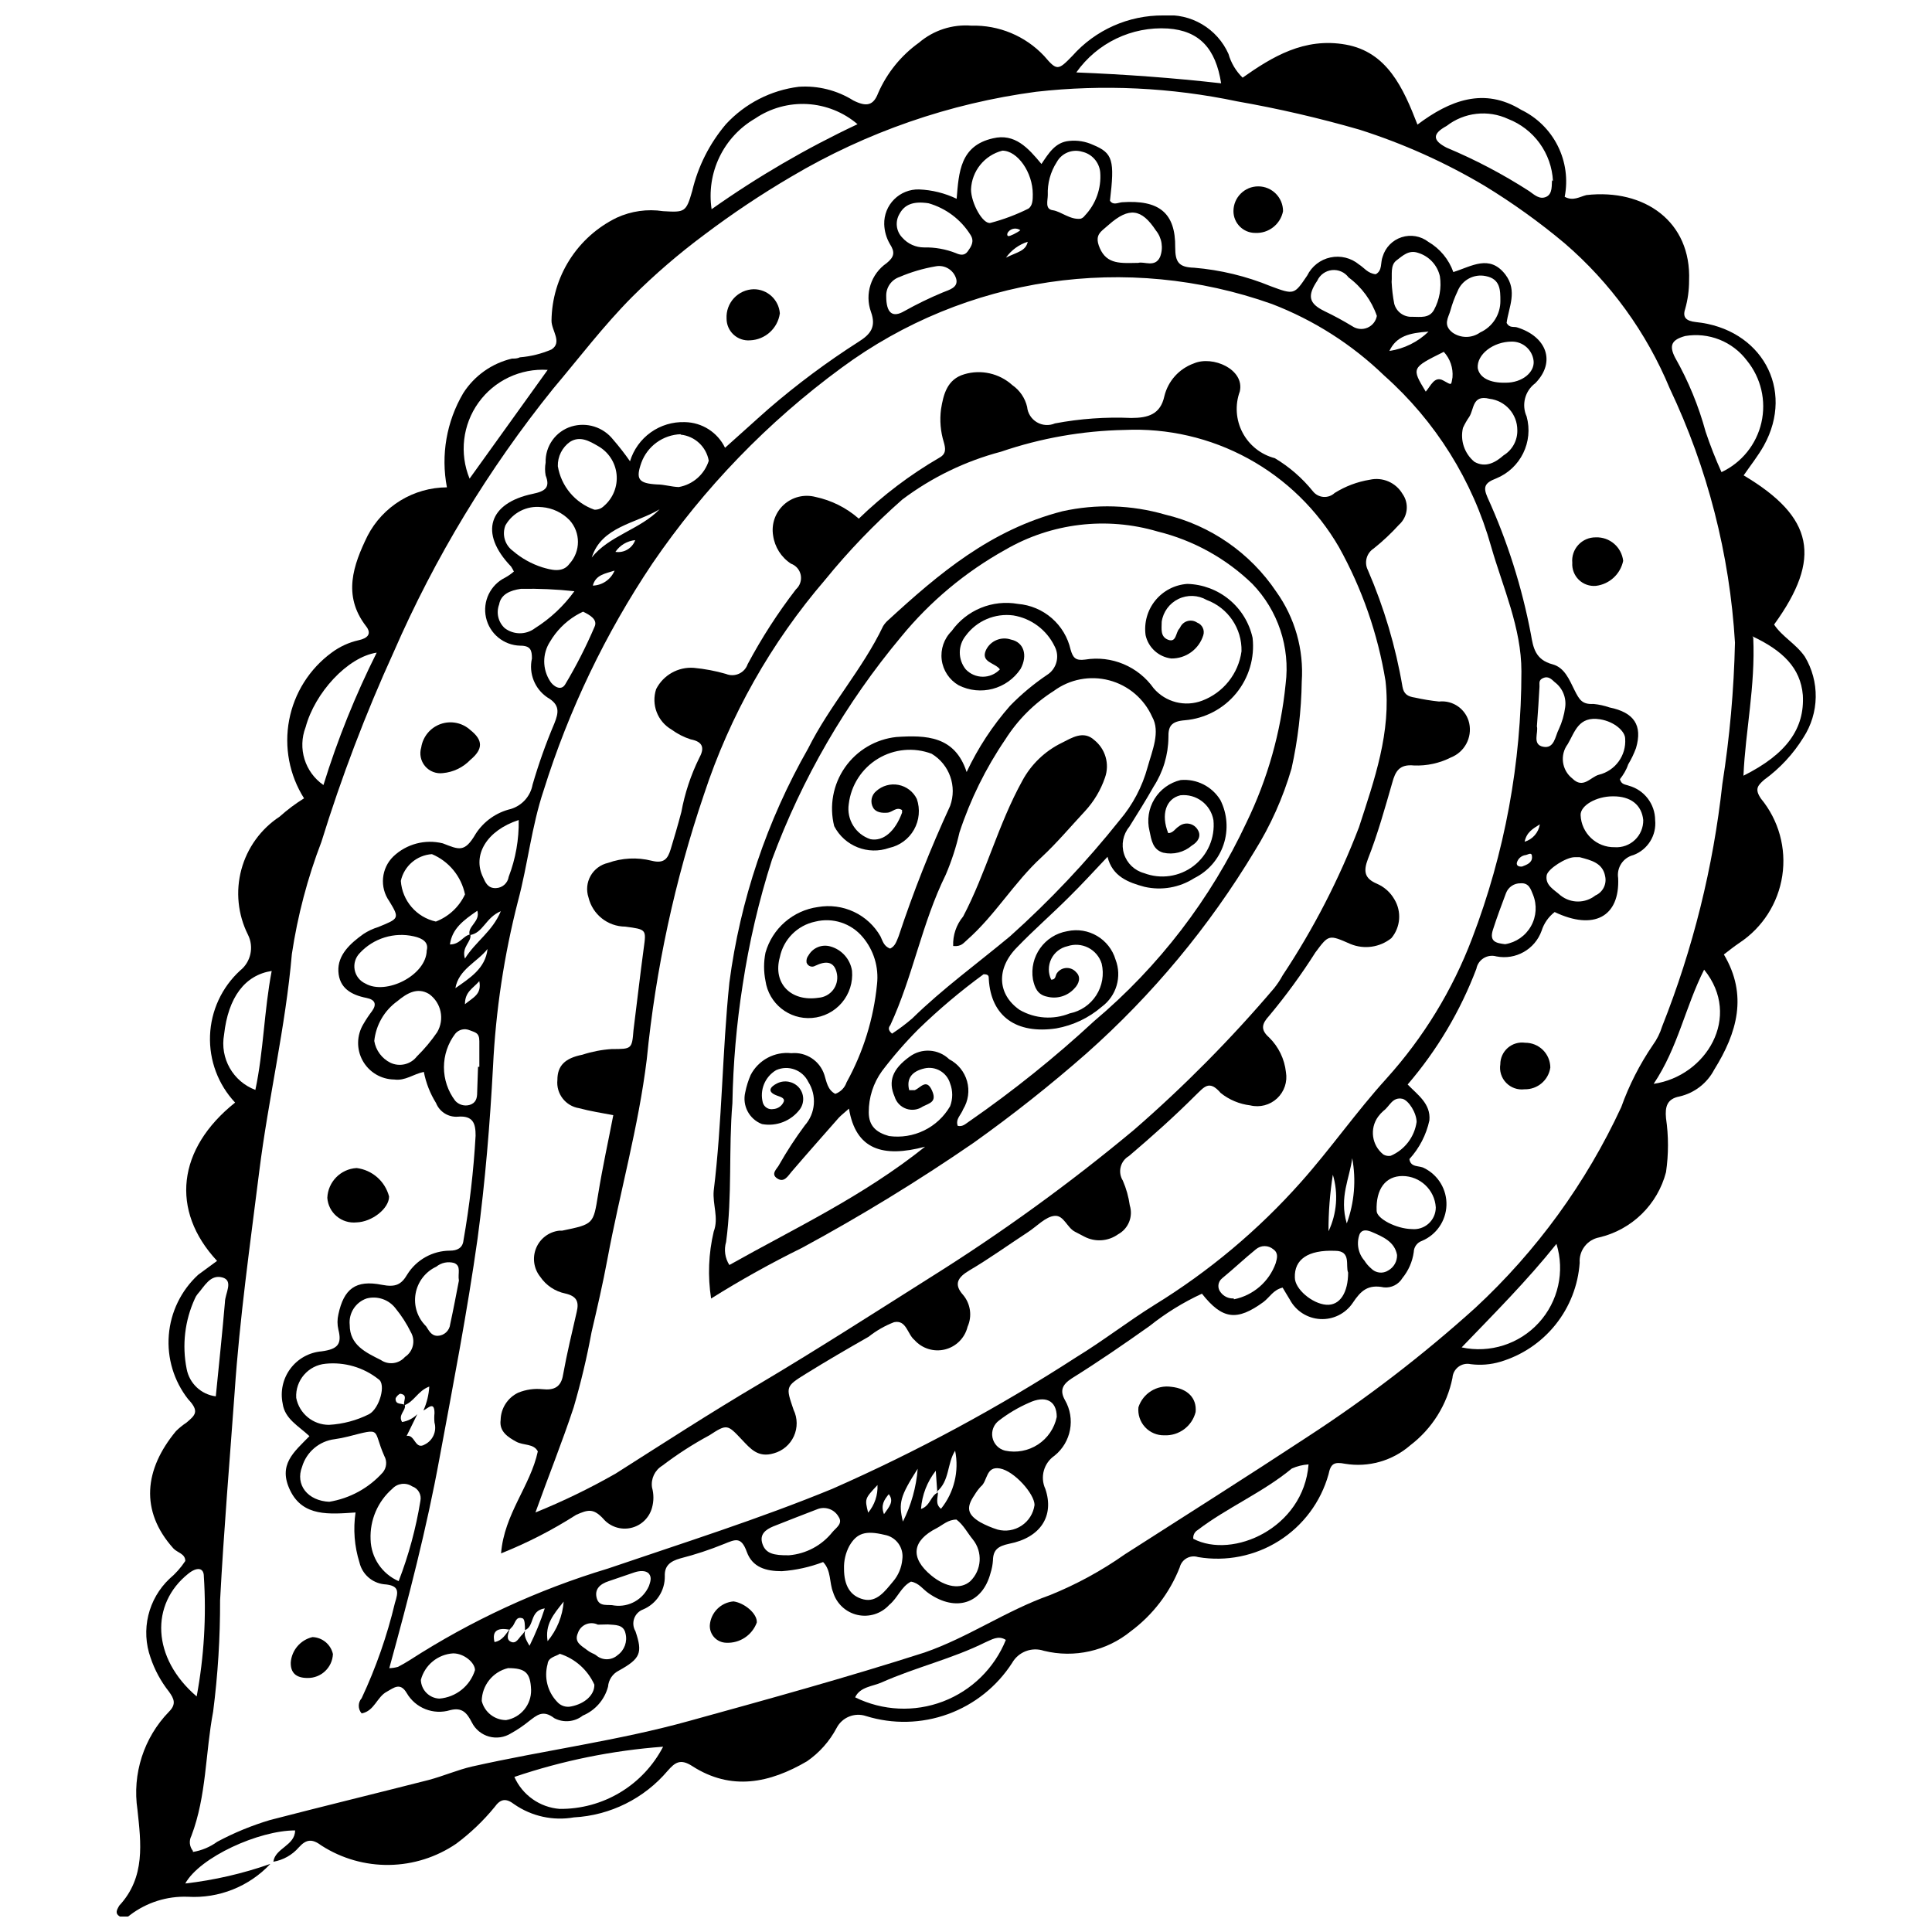
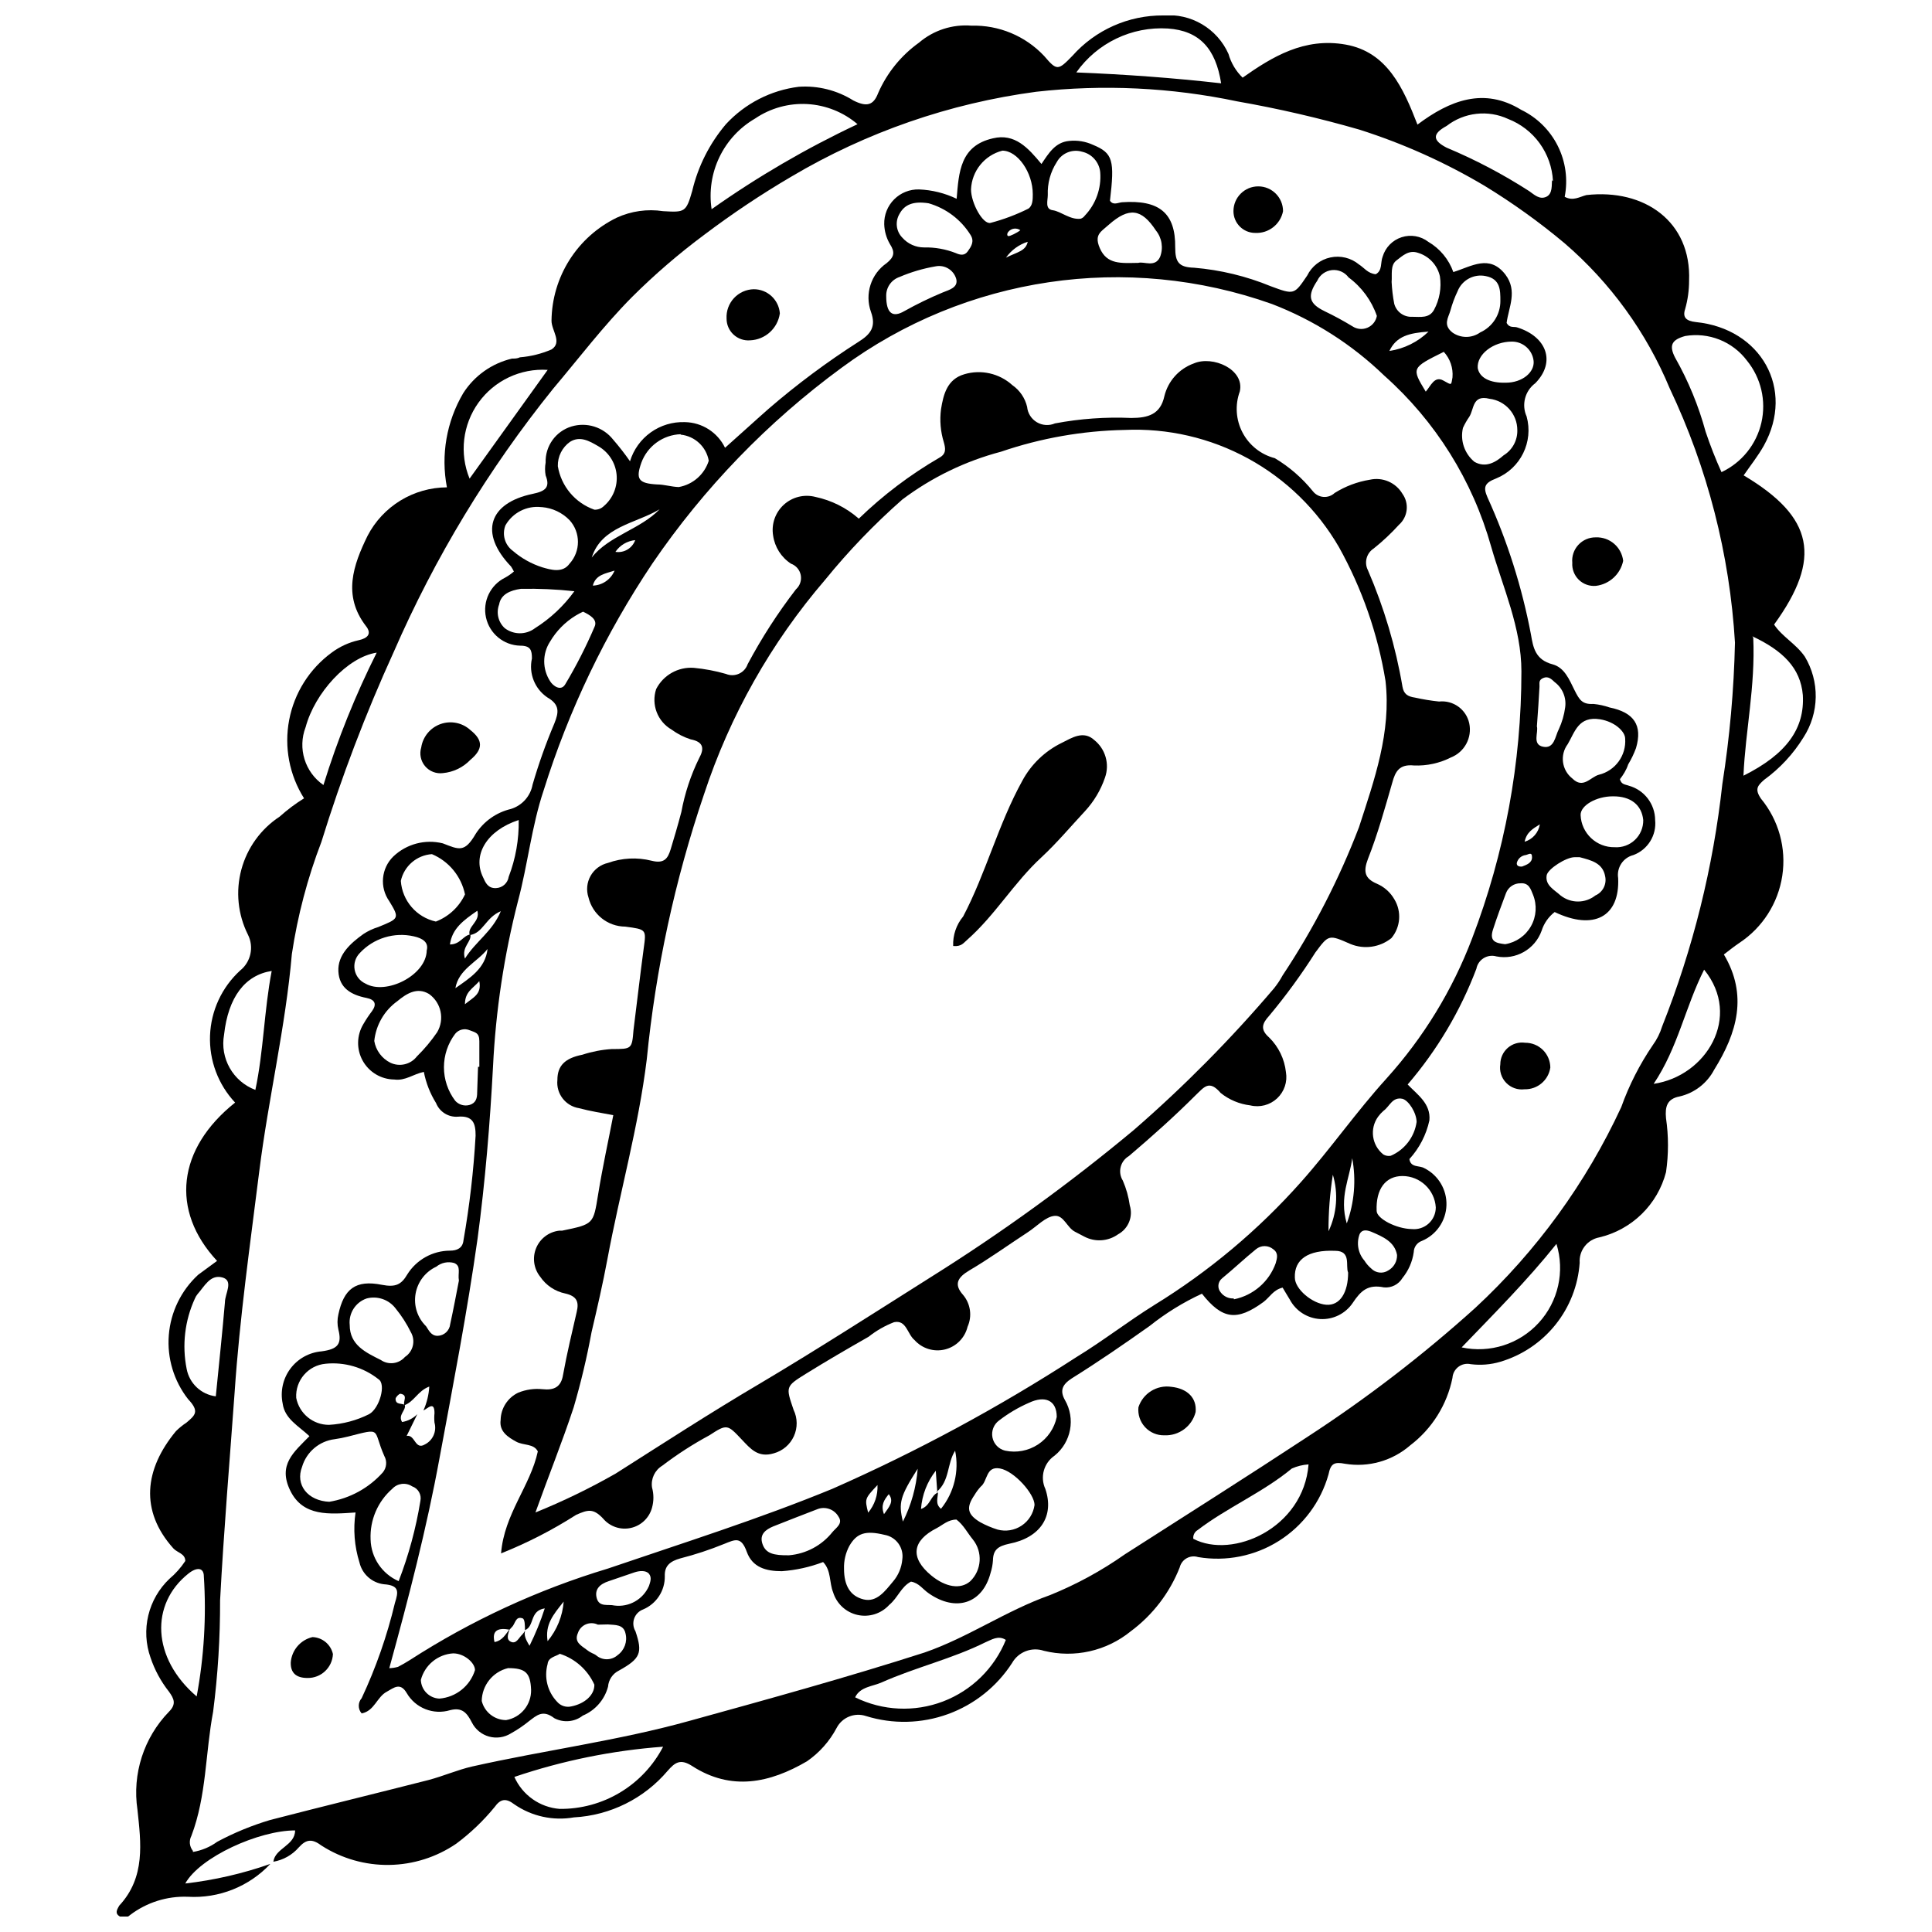
<svg xmlns="http://www.w3.org/2000/svg" width="800px" height="800px" version="1.1" viewBox="144 144 512 512">
  <defs>
    <clipPath id="a">
      <path d="m174 148.09h452v503.81h-452z" />
    </clipPath>
  </defs>
  <g clip-path="url(#a)">
    <path d="m215.64 637.96c-5.629 5.996-13.629 9.184-21.84 8.703-5.519-0.215-10.938 1.496-15.332 4.84-0.895 0.879-2.332 0.879-3.227 0-0.75-0.809 0-1.785 0.348-2.477 7.031-7.551 5.762-16.715 4.84-25.414v-0.004c-1.422-9.492 1.668-19.105 8.355-25.992 2.016-2.016 1.324-3.457 0-5.301-2.141-2.711-3.801-5.773-4.898-9.047-1.27-3.59-1.473-7.473-0.582-11.176 0.891-3.699 2.836-7.066 5.594-9.688 1.625-1.363 3.039-2.957 4.207-4.727 0-1.961-2.133-2.191-3.168-3.344-8.934-9.969-7.664-20.977 0.691-31.062 0.844-0.84 1.77-1.594 2.766-2.246 2.305-1.961 3.574-2.938 0.461-6.223-3.781-4.824-5.609-10.895-5.117-17.004 0.492-6.106 3.266-11.809 7.769-15.961l5.016-3.688c-12.449-13.371-10.547-29.738 4.785-41.957h-0.004c-4.5-4.797-6.891-11.195-6.644-17.77 0.25-6.57 3.121-12.77 7.969-17.215 2.856-2.277 3.719-6.246 2.078-9.508-2.676-5.34-3.297-11.477-1.746-17.246s5.164-10.77 10.16-14.047c2.004-1.801 4.164-3.422 6.453-4.84-3.894-6.168-5.305-13.582-3.945-20.75 1.359-7.164 5.383-13.551 11.266-17.863 2.125-1.586 4.559-2.703 7.144-3.285 2.422-0.52 3.574-1.73 1.902-3.805-6.168-8.066-3.344-16.078 0.461-23.859 2-3.859 5.016-7.094 8.723-9.359 3.711-2.266 7.969-3.473 12.312-3.492-1.645-8.566-0.105-17.438 4.32-24.953 2.949-4.621 7.578-7.906 12.91-9.164 0.691 0 1.441 0 2.133-0.348v0.004c2.879-0.234 5.703-0.934 8.355-2.078 2.938-1.902 0-5.016 0-7.606 0.059-5.711 1.707-11.293 4.762-16.117 3.055-4.824 7.394-8.703 12.527-11.199 3.836-1.762 8.105-2.363 12.277-1.73 5.762 0.348 6.109 0.289 7.723-5.359 1.539-6.519 4.602-12.582 8.934-17.691 5.062-5.481 11.902-8.992 19.305-9.914 5.086-0.348 10.148 0.926 14.465 3.633 3.457 1.73 5.301 1.383 6.57-1.961 2.34-5.352 6.086-9.973 10.836-13.371 3.848-3.285 8.844-4.902 13.887-4.496 7.266-0.195 14.27 2.719 19.25 8.012 3.398 3.977 3.688 3.918 7.492 0 6.106-6.883 14.891-10.789 24.09-10.719 3.586-0.309 7.176 0.504 10.277 2.336 3.098 1.828 5.551 4.578 7.012 7.863 0.68 2.387 1.969 4.555 3.746 6.285 7.781-5.477 16.309-10.723 27.316-8.762 11.008 1.961 15.273 11.527 19.02 21.207 8.586-6.453 17.637-9.969 27.488-3.918 4.199 2.027 7.609 5.391 9.695 9.562 2.086 4.168 2.731 8.914 1.832 13.488 2.246 1.211 3.918 0 5.762-0.461 15.387-1.73 27.836 7.031 27.203 22.707 0 2.535-0.348 5.055-1.039 7.492-0.75 2.246 0.289 3.168 2.824 3.457 17.289 1.73 26.336 17.75 18.039 32.734-1.555 2.766-3.574 5.301-5.359 7.894 18.613 11.066 20.805 21.957 8.066 39.535 2.133 3.227 5.762 5.07 8.125 8.473h0.004c1.957 3.25 2.961 6.981 2.902 10.77-0.062 3.793-1.188 7.488-3.25 10.672-2.707 4.391-6.25 8.207-10.43 11.238-1.672 1.5-2.594 2.422-0.809 5.016v-0.004c4.684 5.691 6.731 13.102 5.629 20.391-1.098 7.285-5.238 13.762-11.391 17.82-1.383 0.922-2.652 1.961-4.09 3.055 6.398 10.777 3.516 20.746-2.535 30.488l-0.004-0.004c-1.875 3.621-5.246 6.234-9.219 7.148-3.344 0.633-3.859 2.766-3.574 5.762 0.691 4.738 0.691 9.555 0 14.293-1.098 4.219-3.324 8.055-6.445 11.102-3.117 3.047-7.004 5.188-11.246 6.188-3.191 0.605-5.418 3.504-5.188 6.742-0.422 5.992-2.66 11.715-6.418 16.398-3.758 4.688-8.859 8.113-14.617 9.824-2.539 0.754-5.211 0.969-7.836 0.633-1.137-0.254-2.328 0-3.262 0.699-0.93 0.699-1.508 1.77-1.582 2.934-1.434 7.113-5.41 13.465-11.18 17.863-4.746 4.129-11.082 5.926-17.289 4.898-2.938-0.578-3.805 0-4.379 2.824-2.043 7.277-6.707 13.539-13.09 17.582-6.383 4.043-14.039 5.582-21.488 4.32-1.004-0.32-2.09-0.207-3.008 0.305-0.918 0.512-1.582 1.383-1.836 2.402-2.648 6.75-7.141 12.621-12.965 16.945-6.438 5.262-14.98 7.184-23.055 5.184-3.215-1.074-6.742 0.281-8.414 3.231-4.031 6.25-10 11.012-16.996 13.551-6.992 2.539-14.625 2.719-21.73 0.508-3.019-1.004-6.324 0.34-7.781 3.172-1.871 3.523-4.559 6.547-7.836 8.816-9.855 5.762-20.055 7.953-30.43 1.27-3.113-2.016-4.555-0.98-6.512 1.27v-0.004c-6.231 7.352-15.215 11.812-24.84 12.336-5.512 0.965-11.184-0.277-15.789-3.461-2.246-1.73-3.688-1.441-5.246 0.75-2.973 3.629-6.379 6.879-10.145 9.684-5.238 3.574-11.414 5.531-17.758 5.625s-12.574-1.684-17.914-5.106c-2.477-1.844-4.035-1.785-6.051 0.461-1.742 2.008-4.125 3.348-6.742 3.801 0.461-3.629 5.762-4.266 5.762-8.301-9.566 0-25.184 7.031-29.105 14.062v0.004c7.684-0.887 15.242-2.625 22.535-5.188zm-20.516-3.168v-0.004c2.332-0.387 4.543-1.312 6.453-2.707 4.465-2.387 9.156-4.316 14.004-5.762 14.004-3.629 28.008-7.031 42.012-10.605 3.918-1.039 7.723-2.707 11.527-3.574 19.25-4.324 38.844-6.859 57.633-12.102 20.863-5.762 41.781-11.527 62.242-18.098 11.527-3.977 21.668-11.121 33.254-15.215l-0.004 0.004c7.023-2.84 13.695-6.477 19.883-10.836 16.195-10.375 32.445-20.633 48.469-31.18 15.664-10.191 30.5-21.602 44.375-34.117 16.23-15.043 29.367-33.113 38.672-53.191 2.074-5.809 4.883-11.328 8.355-16.426 1.098-1.504 1.934-3.18 2.481-4.957 8.18-20.605 13.547-42.219 15.961-64.258 1.949-12.398 3.066-24.914 3.344-37.461-1.391-23.355-7.262-46.23-17.289-67.371-6.16-14.836-15.715-28.02-27.895-38.496-6.68-5.594-13.77-10.68-21.207-15.215-10.445-6.199-21.562-11.188-33.137-14.867-10.656-3.074-21.469-5.578-32.391-7.492-17.52-3.688-35.516-4.543-53.309-2.539-22.902 3.055-44.957 10.699-64.832 22.477-7.977 4.68-15.672 9.82-23.055 15.391-6.766 5.027-13.16 10.535-19.133 16.48-7.606 7.664-14.062 16.195-20.977 24.379-17.133 21.273-31.344 44.746-42.246 69.789-7.441 16.328-13.832 33.113-19.133 50.254-3.684 9.602-6.312 19.57-7.836 29.738-1.672 19.363-6.223 38.266-8.645 57.633-2.422 19.363-5.188 38.844-6.512 58.379-1.324 18.383-2.883 36.77-3.859 55.211h-0.004c0.031 9.883-0.582 19.762-1.844 29.562-2.074 10.949-1.73 22.305-5.762 32.906v0.004c-0.676 1.285-0.516 2.852 0.402 3.977zm405.09-365.67c5.359-2.519 9.262-7.363 10.578-13.137 1.316-5.773-0.098-11.832-3.836-16.426-1.867-2.481-4.383-4.402-7.269-5.551-2.887-1.148-6.031-1.48-9.098-0.961-3.516 0.98-4.379 2.422-2.652 5.762h0.004c3.496 6.172 6.203 12.754 8.066 19.594 1.219 3.644 2.625 7.223 4.207 10.719zm-228.96-92.207c-3.738-3.191-8.418-5.062-13.32-5.336-4.902-0.27-9.762 1.078-13.824 3.836-4.113 2.387-7.41 5.957-9.465 10.242-2.055 4.285-2.773 9.09-2.062 13.789 12.203-8.629 25.145-16.172 38.672-22.531zm57.977-13.719c13.023 0.52 25.645 1.441 38.383 2.883-1.441-9.223-5.762-13.945-14.121-14.523-9.559-0.59-18.742 3.816-24.262 11.641zm-109.5 443.7c-13.426 0.996-26.672 3.688-39.418 8.008 1.047 2.363 2.719 4.394 4.828 5.887 2.109 1.492 4.582 2.383 7.156 2.586 5.652 0.059 11.207-1.449 16.047-4.359 4.844-2.91 8.785-7.106 11.387-12.121zm235.82-414.94v-0.004c-0.188-3.59-1.406-7.047-3.512-9.961-2.106-2.914-5.008-5.156-8.359-6.461-2.625-1.219-5.535-1.691-8.414-1.363-2.875 0.324-5.606 1.434-7.894 3.207-3.805 2.074-3.805 3.805 0 5.762 7.625 3.191 14.953 7.047 21.898 11.527 1.324 0.922 2.707 2.305 4.496 1.5 1.785-0.809 1.383-3.289 1.555-4.383zm53.078 121.02c0.578 13.023-2.074 24.609-2.594 36.594 11.527-5.762 16.25-12.562 15.734-21.383-0.633-7.199-5.301-11.754-13.371-15.559zm-198.07 265.62c-2.016-1.324-3.859 0-5.418 0.633-8.816 4.379-18.5 6.629-27.434 10.605-2.422 1.094-5.762 1.152-7.09 3.977 7.273 3.586 15.711 3.984 23.289 1.098 7.574-2.887 13.609-8.797 16.652-16.312zm145.92-104.95c-7.836 9.797-16.426 18.383-25.129 27.434l0.004-0.004c7.481 1.609 15.258-0.867 20.426-6.512 5.172-5.644 6.961-13.605 4.699-20.918zm-65.699 58.438c-1.531 0.094-3.035 0.465-4.438 1.094-7.664 6.34-17.289 10.43-24.953 16.309-0.805 0.473-1.258 1.379-1.152 2.305 10.43 5.477 29.219-2.824 30.543-19.707zm-294.66 61.492c1.953-10.484 2.594-21.172 1.902-31.812 0-2.363-1.844-2.535-4.09-0.75-10.148 8.066-9.742 22.359 2.188 32.562zm47.777-276.63c-7.836 1.152-16.484 10.719-18.902 19.766h-0.004c-2.152 5.59-0.199 11.926 4.727 15.332 3.746-12.109 8.488-23.887 14.176-35.215zm45.242-74.922h-0.004c-7.195-0.457-14.121 2.82-18.328 8.676-4.207 5.859-5.098 13.469-2.363 20.141zm-73.137 159.29c-7.09 1.094-11.527 6.973-12.621 16.887-1.133 6.242 2.359 12.402 8.297 14.637 2.191-10.375 2.305-20.977 4.324-31.523zm-14.812 112.73c0.863-8.703 1.73-16.828 2.422-24.953 0-2.246 2.422-5.762-0.75-6.57-3.168-0.809-4.668 2.363-6.512 4.438-0.285 0.348-0.52 0.734-0.691 1.152-2.688 5.836-3.453 12.371-2.191 18.672 0.723 3.84 3.844 6.777 7.723 7.262zm381.05-82.816c13.891-2.016 23.512-17.75 13.371-30.258-5.016 9.914-6.914 20.633-13.371 30.258z" />
  </g>
  <path d="m573.29 350.49c0.402 1.5 1.5 1.383 2.363 1.73 4.102 1.133 6.949 4.852 6.977 9.105 0.41 4.043-1.957 7.856-5.766 9.277-2.727 0.684-4.477 3.336-4.035 6.109 0.461 10.258-6.453 13.949-16.828 8.992-1.629 1.262-2.836 2.988-3.457 4.957-1.758 4.922-6.859 7.816-11.988 6.797-1.141-0.328-2.367-0.156-3.379 0.469-1.008 0.625-1.707 1.648-1.922 2.816-4.246 11.199-10.41 21.574-18.211 30.66 2.594 2.707 6.168 5.07 5.762 9.508v0.004c-0.828 3.824-2.66 7.367-5.301 10.258 0.348 2.363 2.652 1.613 3.977 2.422v-0.004c3.699 1.855 5.981 5.695 5.844 9.828-0.137 4.137-2.664 7.812-6.477 9.422-1.289 0.438-2.164 1.637-2.191 2.996-0.352 2.519-1.391 4.891-2.996 6.859-1.016 1.703-2.926 2.668-4.898 2.477-4.266-0.863-6.109 0.863-8.301 4.148v0.004c-1.922 2.82-5.18 4.43-8.586 4.238-3.41-0.188-6.469-2.144-8.066-5.16-0.633-0.98-1.152-1.961-1.902-3.168-2.477 0.578-3.457 2.594-5.07 3.805-7.031 5.129-10.891 4.668-16.309-2.191l-0.004-0.004c-4.938 2.277-9.578 5.141-13.832 8.531-6.742 4.785-13.602 9.508-20.633 13.891-2.594 1.672-3.227 3.285-1.844 5.762 2.848 4.926 1.672 11.191-2.766 14.754-2.848 1.953-3.871 5.68-2.418 8.816 2.418 7.144-1.27 12.91-9.625 14.523-2.938 0.633-4.207 1.613-4.266 4.379-0.07 1.137-0.285 2.258-0.633 3.344-2.133 8.125-9.164 10.43-16.367 5.418-1.555-1.039-2.594-2.766-4.727-3.113-2.652 1.383-3.457 4.266-5.762 6.168v-0.004c-2.121 2.336-5.332 3.352-8.41 2.66-3.078-0.691-5.543-2.984-6.461-6-1.039-2.535-0.461-5.762-2.652-8.012h0.004c-3.512 1.34-7.203 2.156-10.953 2.422-4.148 0-7.781-0.98-9.277-5.129-1.5-4.148-3.055-3.285-6.051-2.074v-0.004c-3.75 1.531-7.602 2.801-11.527 3.805-2.707 0.75-4.266 1.961-4.148 4.727 0.062 3.84-2.219 7.332-5.762 8.816-1.105 0.414-1.969 1.297-2.359 2.41-0.387 1.113-0.266 2.344 0.34 3.356 1.961 5.762 1.324 7.262-4.379 10.43-1.648 0.812-2.742 2.434-2.883 4.266-0.918 3.453-3.387 6.285-6.684 7.664-2.16 1.699-5.117 1.969-7.551 0.691-3.055-2.363-4.668-0.75-6.742 0.809-1.496 1.215-3.094 2.293-4.781 3.227-1.73 1.074-3.832 1.375-5.793 0.828-1.961-0.547-3.606-1.895-4.523-3.711-1.324-2.594-2.594-4.09-5.762-3.285h-0.004c-4.434 1.344-9.207-0.543-11.523-4.551-1.73-2.938-3.457-1.324-5.246-0.348-2.652 1.383-3.285 5.129-6.684 5.762-1.016-1.152-1.016-2.879 0-4.031 3.793-8.094 6.746-16.551 8.816-25.242 0.922-2.938 1.27-4.668-2.938-4.957h-0.004c-3.144-0.375-5.727-2.68-6.453-5.762-1.344-4.285-1.699-8.816-1.039-13.258-6.914 0.461-13.891 1.152-17.289-5.762s0.98-10.258 5.07-14.465c-2.883-2.707-6.512-4.555-7.09-8.586l0.004-0.004c-0.691-3.238 0.047-6.617 2.019-9.273 1.977-2.66 4.996-4.34 8.297-4.613 4.266-0.578 5.418-1.902 4.438-5.762v-0.004c-0.312-1.324-0.312-2.707 0-4.031 1.441-6.742 4.555-9.223 11.527-7.836 3.574 0.691 5.129 0 6.742-2.766v-0.004c2.441-3.887 6.703-6.258 11.297-6.281 1.902 0 3.344-0.691 3.574-2.652h-0.004c1.621-9.207 2.699-18.5 3.227-27.836 0-3.113-0.578-5.359-4.727-5.016l0.004 0.004c-2.508 0.176-4.84-1.293-5.766-3.633-1.57-2.523-2.664-5.316-3.227-8.238-2.824 0.578-4.898 2.422-7.836 2.016-3.481-0.035-6.668-1.934-8.363-4.973-1.691-3.035-1.621-6.75 0.18-9.723 0.691-1.199 1.465-2.356 2.305-3.457 1.27-1.785 0.809-2.996-1.441-3.457-4.148-0.809-7.262-2.652-7.492-7.031s3.168-7.434 6.629-9.914c1.211-0.797 2.531-1.418 3.918-1.844 5.477-2.246 5.762-2.246 2.938-6.859-2.609-3.688-2.144-8.727 1.098-11.871 3.488-3.305 8.414-4.606 13.082-3.457 4.324 1.672 5.762 2.535 8.703-2.477l-0.004-0.004c2.137-3.336 5.484-5.711 9.34-6.625 2.977-0.902 5.203-3.394 5.762-6.457 1.602-5.508 3.523-10.914 5.762-16.195 1.152-2.883 1.555-4.957-1.844-6.914-3.356-2.269-4.977-6.363-4.09-10.316 0-2.191-0.348-3.398-3.113-3.398-4.379-0.102-8.121-3.184-9.062-7.461-0.945-4.277 1.156-8.645 5.086-10.578 0.824-0.453 1.598-0.992 2.305-1.613-0.223-0.457-0.473-0.902-0.75-1.328-8.586-8.93-5.82-16.828 5.707-19.246 3.344-0.691 4.727-1.672 3.457-4.898-0.203-1.125-0.203-2.277 0-3.402-0.137-4.371 2.672-8.293 6.859-9.566 4.031-1.215 8.395 0.156 11.008 3.457 1.598 1.844 3.098 3.766 4.492 5.766 0.941-3.09 2.871-5.781 5.5-7.656 2.625-1.879 5.801-2.832 9.023-2.719 4.555 0.07 8.68 2.699 10.664 6.801 3.977-3.516 7.723-6.973 11.527-10.316h-0.004c7.535-6.504 15.527-12.453 23.918-17.809 3.113-1.961 4.668-3.918 3.227-7.894-1.703-4.746 0-10.043 4.152-12.91 2.074-1.672 2.246-2.938 0.863-5.07-0.93-1.598-1.445-3.398-1.5-5.246-0.062-2.465 0.887-4.848 2.633-6.59 1.742-1.742 4.125-2.695 6.59-2.629 3.457 0.137 6.848 0.98 9.969 2.477 0.578-7.031 0.922-14.062 9.625-16.02 5.762-1.383 9.277 2.477 12.852 6.801 1.902-2.824 3.629-5.762 7.32-6.109 2.168-0.234 4.359 0.125 6.34 1.035 5.301 2.191 5.762 4.09 4.496 14.812 0.863 1.27 2.074 0.52 3.168 0.402 9.797-0.691 14.234 2.766 14.121 11.988 0 3.918 0.98 5.246 5.016 5.359h-0.004c6.973 0.586 13.816 2.238 20.285 4.898 6.223 2.305 6.223 2.305 9.684-2.824 1.207-2.453 3.469-4.223 6.144-4.793 2.676-0.574 5.465 0.109 7.57 1.855 1.383 0.863 2.305 2.363 4.438 2.594 1.844-0.98 1.211-3.113 1.844-4.668 0.727-2.438 2.606-4.359 5.023-5.141 2.418-0.785 5.066-0.328 7.082 1.219 3.082 1.809 5.43 4.644 6.625 8.012 4.84-1.5 9.566-4.785 13.773 0.633 3.344 4.379 0.863 8.762 0.348 12.852 0.75 1.383 1.844 0.922 2.707 1.152 7.894 2.422 10.43 9.164 4.898 14.812-2.746 2.031-3.707 5.703-2.305 8.816 1.863 6.731-1.605 13.789-8.066 16.426-3.168 1.211-3.457 2.363-2.305 5.016 5.281 11.617 9.152 23.824 11.523 36.363 0.578 3.344 1.094 6.684 5.762 7.894 3.168 0.863 4.438 4.148 5.762 6.801 1.324 2.652 2.074 3.859 5.07 3.688l0.004 0.004c1.434 0.141 2.848 0.449 4.207 0.922 6.512 1.324 8.816 4.727 7.031 10.777-0.551 1.504-1.246 2.949-2.074 4.32-0.461 1.441-1.324 2.824-2.191 3.918zm-294.26 225.39c-2.766-0.52-4.785 0-3.977 3.285 2.133-0.402 2.938-2.074 4.035-3.457-0.402 1.211-1.094 2.766 0.348 3.398 1.441 0.633 2.074-1.152 2.996-1.961l-0.004 0.004c0.285-0.32 0.535-0.668 0.75-1.039-0.348 1.094 0 2.191 1.152 4.035 1.59-3.199 2.941-6.512 4.035-9.91-4.09 0.633-2.652 4.785-5.246 5.762 0-1.094 0-2.938-0.633-3.113-1.902-0.691-1.902 1.441-2.824 2.305zm-10.547-184.07c-0.75-2.305 2.883-3.516 2.016-6.453-3.688 2.535-6.684 4.727-7.262 8.934 2.766 0 3.457-2.363 5.418-2.652 0.402 1.961-2.422 3.227-1.441 6.398 2.883-4.609 7.262-7.144 9.508-12.562-4.09 1.723-4.664 5.816-8.238 6.336zm-17.289 124.66c-0.578-0.98 1.152-2.766-1.094-3.113-0.348 0-1.211 0.863-1.27 1.324 0 1.73 1.672 1.094 2.477 1.672 0.289 1.5-1.902 2.594-0.75 4.496h0.004c1.527-0.25 2.941-0.977 4.031-2.074l-2.824 5.762c2.246-0.461 2.191 3.859 4.84 2.246h0.004c2.113-1.066 3.176-3.481 2.535-5.762-0.086-0.844-0.086-1.691 0-2.535 0-3.285-1.73-1.27-2.938-0.691 0.898-2 1.426-4.148 1.555-6.34-3.113 1.152-4.035 4.148-6.801 5.012zm141.2 23.051-0.402-5.762c-2.289 2.914-3.652 6.445-3.918 10.141 2.535-0.863 2.477-3.516 4.496-4.379 0 1.383-0.809 3.055 0.809 4.324l-0.004-0.004c3.477-4.312 4.852-9.953 3.746-15.387-2.191 3.402-1.383 8.07-4.957 10.949zm-145.23 46.566c0.781-0.023 1.555-0.141 2.305-0.348 1.094-0.578 2.133-1.152 3.113-1.785 16.281-10.5 33.953-18.668 52.504-24.262 19.941-6.801 40.055-13.141 59.531-21.152 22.426-9.891 44.027-21.547 64.605-34.867 7.09-4.324 13.66-9.453 20.691-13.832h-0.004c14.473-8.895 27.559-19.863 38.844-32.559 7.953-8.934 14.695-18.672 22.707-27.488v-0.004c9.781-10.84 17.461-23.406 22.648-37.055 8.66-22.609 13.094-46.617 13.082-70.828 0-11.527-4.898-22.188-8.012-33.023-4.906-17.523-14.75-33.27-28.352-45.355-8.539-8.254-18.656-14.699-29.738-18.961-38.461-13.676-81.203-7.348-114.05 16.887-19.531 14.324-36.484 31.863-50.141 51.867-12.441 18.547-22.145 38.793-28.816 60.109-3.227 9.625-4.207 19.652-6.801 29.336v-0.004c-3.688 14.359-5.906 29.051-6.625 43.859-0.809 15.215-2.074 30.488-4.09 45.586-2.711 19.305-6.516 38.957-10.09 58.207-3.398 18.555-8.125 36.824-13.312 55.672zm-15.961-64.488c3.688-0.207 7.297-1.168 10.602-2.824 2.766-1.5 4.609-8.012 2.477-9.277l0.004-0.004c-3.961-3.133-8.984-4.598-14.004-4.09-4.609 0.426-8.051 4.426-7.781 9.047 0.805 4.164 4.461 7.168 8.703 7.148zm0 20.402v-0.004c5.492-0.887 10.52-3.633 14.234-7.777 1.031-1.234 1.195-2.981 0.402-4.383-3.168-7.144-0.348-7.492-9.625-5.129-1.16 0.293-2.332 0.523-3.516 0.691-4.082 0.5-7.481 3.375-8.645 7.32-1.844 4.727 1.441 9.047 7.32 9.277zm56.246-263.61c-3.852-0.438-7.594 1.469-9.508 4.84-0.949 2.434-0.148 5.199 1.957 6.742 2.289 1.977 4.957 3.465 7.84 4.379 2.191 0.633 5.359 1.613 7.203-0.98v0.004c2.961-3.273 2.961-8.258 0-11.527-1.941-2-4.543-3.227-7.32-3.457zm-44.262 141.48c0.418 2.492 2.004 4.633 4.266 5.762 2.445 1.164 5.371 0.469 7.031-1.672 1.988-1.953 3.785-4.098 5.359-6.398 2.031-3.422 1.102-7.824-2.133-10.141-3.227-1.961-6.109 0-8.414 1.902-3.449 2.481-5.672 6.316-6.109 10.547zm174.51-224.42c0-5.762-4.035-11.527-8.066-11.527l-0.004 0.004c-4.723 1.215-8.094 5.383-8.297 10.258 0 3.629 3.168 9.395 5.188 8.875 3.441-0.902 6.781-2.16 9.969-3.746 1.211-0.75 1.211-2.481 1.211-3.863zm-168.05 367.57c2.652-6.867 4.582-13.996 5.762-21.266 0.355-1.656-0.586-3.312-2.191-3.859-1.668-1.098-3.883-0.828-5.242 0.633-3.867 3.363-5.988 8.309-5.766 13.43 0.117 4.82 3.016 9.137 7.438 11.062zm-12.969-67.887c0 5.301 4.207 7.262 8.242 9.277 2.027 1.398 4.781 1.051 6.398-0.809 2.184-1.426 2.867-4.312 1.555-6.566-1.098-2.242-2.453-4.352-4.035-6.285-1.785-2.348-4.809-3.391-7.664-2.648-2.957 1.004-4.824 3.926-4.496 7.031zm55.152-227.59c0.434 2.613 1.559 5.062 3.262 7.09 1.703 2.027 3.922 3.562 6.422 4.438 0.945 0.047 1.867-0.309 2.535-0.98 2.418-2.074 3.668-5.203 3.348-8.375s-2.176-5.984-4.961-7.531c-2.191-1.27-4.727-2.766-7.375-1.094h-0.004c-2.082 1.477-3.293 3.898-3.227 6.453zm75.844 292.19c0 4.496 1.672 7.262 5.188 8.125s5.762-2.305 7.836-4.785v0.004c1.391-1.641 2.238-3.676 2.422-5.82 0.449-3.094-1.645-5.984-4.727-6.512-5.016-1.211-7.32-0.461-9.277 2.883v-0.004c-1.016 1.875-1.512 3.984-1.441 6.109zm-108.17-171.51c3.406-1.312 6.176-3.894 7.723-7.203-0.988-4.781-4.262-8.77-8.762-10.664-4.019 0.266-7.379 3.156-8.242 7.09 0.363 5.254 4.141 9.641 9.281 10.777zm137.97 158.48c-2.191 0-3.574 1.383-5.188 2.246-6.629 3.344-7.144 7.894-1.5 12.562 3.859 3.168 7.781 3.746 10.316 1.555v0.004c3.082-2.965 3.383-7.797 0.691-11.121-1.383-1.672-2.477-3.863-4.324-5.246zm20.691-3.859c0-2.938-5.359-8.992-9.164-9.684-3.805-0.691-3.227 3.344-5.07 4.785h-0.004c-0.637 0.688-1.195 1.441-1.672 2.246-2.246 3.285-1.961 5.129 1.5 7.203 1.465 0.805 3.012 1.461 4.609 1.961 2.176 0.582 4.496 0.203 6.371-1.043 1.875-1.246 3.121-3.238 3.426-5.469zm156.52-203.09c0-1.902-2.766-4.496-6.629-5.129-5.762-0.922-6.684 3.344-8.586 6.57-2.141 2.859-1.602 6.902 1.207 9.105 2.883 2.883 4.84-0.402 7.031-0.98 4.352-1.059 7.297-5.102 6.977-9.566zm-250.29-80.684c-4.691 0.16-8.816 3.144-10.43 7.551-1.555 4.379-0.75 5.477 4.148 5.762 1.902 0 3.805 0.633 5.762 0.691 3.742-0.66 6.809-3.348 7.953-6.973-0.652-3.707-3.688-6.531-7.434-6.914zm-67.312 136.82c0.578-2.133-1.039-3.227-3.398-3.746h-0.004c-2.57-0.59-5.25-0.488-7.769 0.293-2.519 0.777-4.789 2.207-6.578 4.144-1.145 1.168-1.645 2.816-1.348 4.426 0.297 1.605 1.359 2.965 2.844 3.644 5.477 3.168 16.137-2.191 16.254-8.762zm164.59-200.21c0 1.5-0.809 3.746 1.324 4.035 2.133 0.289 4.609 2.594 7.375 2.246l0.004 0.004c0.441-0.145 0.828-0.426 1.094-0.809 2.949-3.082 4.438-7.277 4.094-11.527-0.262-2.648-2.188-4.832-4.785-5.418-2.621-0.793-5.438 0.363-6.742 2.769-1.664 2.586-2.488 5.625-2.363 8.699zm124.43 62.301c0-4.238-3.172-7.801-7.379-8.301-4.609-1.152-4.035 2.766-5.359 4.785-0.645 0.926-1.203 1.91-1.672 2.938-0.773 3.336 0.41 6.82 3.055 8.992 3.055 1.73 5.762 0 7.723-1.73 2.32-1.418 3.703-3.965 3.633-6.684zm-156.01-60.109c-4.09-0.633-6.398 0.348-7.723 2.824-1.203 2.019-0.895 4.602 0.75 6.281 1.457 1.652 3.559 2.598 5.762 2.594 2.875-0.062 5.738 0.449 8.414 1.5 1.152 0.52 2.305 0.75 3.168-0.461s1.844-2.594 0.75-4.324c-2.535-4.086-6.5-7.082-11.121-8.414zm122.7 20.863c0.094 1.934 0.324 3.859 0.691 5.762 0.57 2.144 2.57 3.59 4.785 3.457 2.133 0 4.496 0.461 5.762-1.844 1.461-2.711 2.008-5.824 1.559-8.875-0.66-2.961-2.863-5.34-5.766-6.223-2.477-0.863-4.09 0.75-5.762 2.016-1.672 1.27-1.094 3.746-1.27 5.707zm58.613 136.3c-4.379 0-8.586 2.422-8.531 4.957 0.188 4.832 4.211 8.625 9.047 8.527 1.98 0.129 3.922-0.574 5.356-1.945 1.438-1.367 2.231-3.273 2.195-5.258-0.402-3.977-3.285-6.34-8.066-6.281zm-125.75-141.37c1.5-0.461 4.438 1.324 5.762-1.555l0.004-0.004c0.922-2.371 0.504-5.055-1.098-7.031-3.805-5.762-7.09-6.281-12.508-1.5l-1.613 1.383c-1.613 1.383-1.613 2.766-0.75 4.785 1.906 4.438 5.711 3.977 10.203 3.922zm72.5 256.05c1.625 0.164 3.246-0.371 4.453-1.469 1.211-1.098 1.895-2.66 1.887-4.293-0.301-4.652-4.152-8.277-8.816-8.297-4.496 0-7.09 3.457-6.859 9.223 0 2.07 5.246 4.781 9.336 4.836zm-94.109 49.793c0-4.438-3.113-5.762-7.375-3.746h-0.004c-2.812 1.227-5.465 2.797-7.894 4.668-1.422 1.035-2.109 2.801-1.762 4.523s1.664 3.086 3.375 3.488c2.996 0.633 6.121 0.043 8.684-1.633s4.352-4.301 4.977-7.301zm84.832-291.79c-1.406-4.078-4.019-7.637-7.492-10.199-1.02-1.379-2.691-2.117-4.394-1.941-1.707 0.18-3.191 1.246-3.902 2.805-2.707 4.035-2.246 6.051 1.902 8.066l-0.004 0.004c2.547 1.219 5.027 2.562 7.438 4.035 1.18 0.777 2.672 0.91 3.969 0.352 1.301-0.555 2.234-1.73 2.484-3.121zm32.734-4.035c0-2.766 0-5.762-3.859-6.512-3.148-0.672-6.324 1.039-7.492 4.035-0.789 1.648-1.426 3.367-1.902 5.129-0.52 1.844-2.016 3.746 0.52 5.762l-0.004 0.004c2.207 1.578 5.172 1.578 7.379 0 3.301-1.492 5.406-4.793 5.359-8.414zm-276 259.69c-0.348-1.961 0.691-3.859-1.27-4.668h0.004c-1.641-0.461-3.402-0.094-4.727 0.98-2.898 1.348-4.953 4.031-5.492 7.184-0.543 3.152 0.5 6.367 2.785 8.605 0.75 1.094 1.324 2.535 3.055 2.535 1.738-0.047 3.168-1.379 3.34-3.109 0.867-3.977 1.613-7.953 2.305-11.527zm235.65-2.133c-0.75-1.785 0.922-5.762-3.457-5.762-7.203-0.289-10.836 2.305-10.66 7.09 0 3.055 4.609 6.914 8.301 7.203 3.688 0.285 5.82-3.285 5.82-8.531zm-205.05-180.56c-4.711-0.512-9.445-0.723-14.18-0.633-2.824 0.402-5.301 1.441-5.762 4.148-0.832 2.203-0.238 4.691 1.496 6.281 2.371 1.797 5.644 1.797 8.012 0 4.074-2.566 7.617-5.891 10.434-9.797zm56.883 255.48-0.004 0.004c4.531-0.375 8.703-2.606 11.527-6.168 0.98-1.152 2.824-2.246 1.613-4.035-1.137-2.027-3.625-2.875-5.762-1.957-3.805 1.441-7.551 2.938-11.527 4.496-2.074 0.863-3.746 2.133-2.883 4.668 0.867 2.535 2.941 3.051 7.031 2.996zm-82.414-129.44h0.348v-6.801c0-2.305-1.152-2.305-2.535-2.883l-0.004 0.004c-1.348-0.594-2.926-0.219-3.859 0.922-1.938 2.555-2.984 5.668-2.984 8.875 0 3.203 1.047 6.32 2.984 8.875 0.965 1.082 2.469 1.508 3.859 1.094 1.672-0.52 1.961-1.844 1.961-3.285zm27.836-120.62c-0.672 0.312-1.328 0.656-1.961 1.039-2.801 1.711-5.137 4.086-6.801 6.914-2.047 3.176-2.047 7.258 0 10.434 0.75 1.27 2.883 2.824 4.035 0.863 2.934-4.91 5.535-10.012 7.781-15.273 0.863-1.902-1.27-3.113-3.055-3.977zm-19.883 279.97c-4.039 0.969-6.906 4.551-6.973 8.703 0.738 2.965 3.394 5.055 6.453 5.07 3.891-0.656 6.711-4.066 6.629-8.012-0.176-4.551-1.5-5.762-6.109-5.762zm100.22-363.59c0 4.609 1.73 5.762 4.785 3.977 3.301-1.848 6.707-3.504 10.199-4.957 1.672-0.691 4.148-1.27 3.574-3.574-0.676-2.371-3.059-3.828-5.477-3.34-3.289 0.562-6.5 1.508-9.566 2.82-2.16 0.734-3.586 2.793-3.516 5.074zm164.02 171.74c2.894-0.465 5.422-2.231 6.856-4.789 1.438-2.559 1.629-5.633 0.52-8.352-0.578-1.383-1.039-3.168-3.285-2.996-1.707-0.039-3.25 1-3.859 2.594-1.211 3.227-2.422 6.453-3.457 9.684-1.039 3.227 0.863 3.57 3.227 3.859zm18.383-23.051c-2.191 0-7.031 3.055-7.375 4.785-0.461 2.707 2.074 3.859 3.688 5.359v-0.004c2.703 2.137 6.516 2.137 9.219 0 1.965-0.855 3.047-2.977 2.594-5.07-0.633-3.574-3.746-4.266-6.742-5.07zm-279.8-9.855c-8.473 2.766-12.332 9.277-9.453 15.156 0.633 1.383 1.27 2.996 3.457 2.883 1.691-0.066 3.094-1.324 3.344-2.996 1.844-4.797 2.746-9.906 2.652-15.043zm237.96 80.105c0-2.477-2.074-5.762-3.746-6.223-2.707-0.578-3.398 2.016-5.016 3.168-0.535 0.465-1.02 0.988-1.438 1.559-2.301 3.172-1.691 7.594 1.383 10.027 0.59 0.348 1.285 0.473 1.957 0.344 3.699-1.59 6.301-5 6.859-8.988zm-227.07 140.85c-0.922 0.691-3.055 0.863-3.227 2.707-0.988 3.559-0.023 7.371 2.535 10.031 0.926 1.066 2.371 1.531 3.746 1.207 3.516-0.691 6.168-2.996 6.109-5.762-1.758-3.902-5.086-6.879-9.164-8.184zm178.66-93.938c5.109-1.031 9.309-4.66 11.066-9.566 0.348-1.27 0.809-2.652-0.633-3.688l-0.004-0.004c-1.328-1.121-3.277-1.121-4.609 0-3.055 2.477-5.762 5.07-8.992 7.723h0.004c-0.543 0.441-0.883 1.078-0.949 1.773-0.066 0.695 0.152 1.383 0.602 1.918 0.809 1.082 2.109 1.688 3.457 1.613zm72.039-242.91c4.379 0 7.664-2.766 7.375-5.762v-0.004c-0.324-2.934-2.812-5.144-5.762-5.129-5.016 0-9.336 3.457-9.047 7.031 0.461 2.481 3.109 3.977 7.434 3.863zm-273.17 341.18c0-1.961-2.883-4.438-5.762-4.438v-0.004c-4.082 0.242-7.547 3.078-8.586 7.031 0.086 2.68 2.219 4.84 4.898 4.957 4.398-0.344 8.141-3.336 9.449-7.547zm281.41-250.12c0.461 1.613-1.324 4.84 1.672 5.418 2.996 0.578 3.168-2.824 4.148-4.668l0.004-0.004c0.844-1.824 1.406-3.769 1.672-5.762 0.367-2.566-0.691-5.133-2.769-6.688-0.863-0.809-1.73-1.672-3.055-1.094-1.324 0.578-0.922 1.441-0.98 2.305-0.172 3.344-0.402 6.512-0.688 10.488zm-244.47 233c3.871 0.504 7.606-1.613 9.164-5.188 0.348-1.039 0.809-2.246 0-3.227s-2.594-0.809-3.918-0.348l-6.742 2.305c-2.305 0.75-3.859 2.133-3.168 4.555 0.688 2.418 3.051 1.496 4.664 1.902zm-4.379 5.07c-0.992-0.488-2.148-0.52-3.164-0.09-1.02 0.43-1.801 1.285-2.137 2.336-1.039 2.363 0.863 3.285 2.305 4.379s1.73 0.922 2.477 1.441v0.004c1.641 1.465 4.121 1.465 5.762 0 1.816-1.309 2.641-3.602 2.078-5.766-0.52-2.422-2.766-2.191-4.668-2.363zm211.79-97.973c-0.633-3.516-3.746-4.84-6.859-6.168-1.211-0.461-2.422-0.633-3.055 0.633v0.004c-0.898 2.398-0.414 5.098 1.27 7.031 0.484 0.781 1.086 1.48 1.785 2.074 1.195 1.25 3.109 1.469 4.555 0.52 1.465-0.832 2.356-2.406 2.305-4.094zm7.609-228.79c1.324-1.5 2.305-4.266 4.668-2.938 2.363 1.324 2.016 1.27 2.422-0.863l-0.004-0.004c0.207-2.473-0.629-4.918-2.305-6.742-8.586 4.262-8.586 4.262-4.781 10.547zm-221.02 43.973c4.496-5.762 12.91-7.492 17.98-12.793-6.34 3.801-15.387 4.551-17.98 12.793zm200.09 176.46c2.019-5.531 2.519-11.504 1.441-17.289-0.633 5.242-3.516 10.316-1.441 17.289zm-236.29-62.301c3.859-2.707 8.012-5.246 8.586-10.43-2.766 3.516-7.664 5.359-8.531 10.43zm122.58 127.31c-4.668 7.32-5.129 9.047-3.918 14.004 2.203-4.371 3.535-9.125 3.918-14.004zm110.02-77.918c-0.785 4.957-1.172 9.965-1.152 14.984 2.227-4.68 2.637-10.02 1.152-14.984zm25.359-223.43c-5.129 0.348-8.531 1.211-10.375 5.129 3.906-0.586 7.535-2.379 10.371-5.129zm-233.46 347.05c2.473-2.969 3.961-6.633 4.266-10.488-2.883 3.574-4.957 6.109-4.266 10.488zm87.426-41.379c-3.398 3.629-3.398 3.629-2.477 7.32 1.715-2.043 2.602-4.656 2.477-7.32zm-75.438-238.36c2.535-0.078 4.789-1.637 5.762-3.977-2.477 0.805-5.016 1.094-5.762 3.977zm246.25 74.457c1.152-0.461 2.652-0.922 2.652-2.477 0-1.555-0.98-0.691-1.672-0.578-1.141 0.133-2.082 0.961-2.363 2.074-0.113 0.809 0.578 1.039 1.383 0.98zm-280.14 36.48c2.133-1.785 4.496-2.594 3.805-6.109-1.789 2.019-3.805 2.824-3.805 6.109zm143.38-197.85c2.996-1.5 5.246-1.73 5.762-4.207h0.004c-2.332 0.738-4.356 2.215-5.766 4.207zm-32.328 332.99c1.324-1.902 2.766-3.344 1.27-5.301-1.215 1.5-2.195 2.883-1.27 5.301zm-71.176-255.02c2.269 0.355 4.469-0.949 5.246-3.113-2.125 0.211-4.047 1.352-5.246 3.113zm240.95 76.82c2.121-0.633 3.688-2.426 4.035-4.609-1.844 1.152-3.516 2.074-4.035 4.609zm-133.64-162.06c-1-0.707-2.379-0.531-3.168 0.406-0.402 0.461-0.402 1.094 0 1.152 0.402 0.059 2.305-0.863 3.168-1.559z" />
-   <path d="m247.11 461.09c0 3.168-4.496 6.742-8.645 6.859-1.895 0.191-3.789-0.395-5.242-1.621-1.457-1.227-2.352-2.992-2.481-4.891 0.172-4.242 3.539-7.66 7.777-7.894 4.137 0.523 7.539 3.512 8.59 7.547z" />
  <path d="m261.39 348.88c-1.785 0.234-3.57-0.453-4.734-1.828-1.164-1.375-1.551-3.246-1.027-4.973 0.438-2.856 2.41-5.238 5.133-6.203s5.758-0.352 7.891 1.594c3.344 2.652 3.457 5.016 0 7.894-1.918 2.008-4.496 3.258-7.262 3.516z" />
  <path d="m343.75 220.65c3.625-0.012 6.644 2.781 6.918 6.394-0.555 3.981-3.883 6.992-7.898 7.148-1.605 0.129-3.191-0.422-4.375-1.516-1.184-1.098-1.852-2.637-1.848-4.25-0.109-1.992 0.594-3.949 1.953-5.414 1.359-1.469 3.254-2.32 5.25-2.363z" />
  <path d="m454.4 511.52c4.324 0.461 6.801 2.996 6.453 6.684-0.953 3.766-4.418 6.34-8.297 6.168-1.934 0.043-3.797-0.746-5.109-2.172-1.312-1.422-1.949-3.34-1.75-5.262 1.195-3.688 4.871-5.973 8.703-5.418z" />
  <path d="m560.67 293.15c-0.164-1.746 0.422-3.477 1.609-4.762s2.867-2.008 4.617-1.984c3.676-0.145 6.84 2.57 7.262 6.227-0.738 3.523-3.633 6.184-7.203 6.625-1.68 0.156-3.344-0.43-4.551-1.605-1.207-1.176-1.84-2.82-1.734-4.5z" />
  <path d="m548.17 420.34c1.758-0.016 3.449 0.668 4.703 1.898 1.254 1.234 1.965 2.914 1.98 4.672-0.492 3.379-3.441 5.856-6.856 5.762-1.801 0.223-3.598-0.414-4.856-1.719-1.258-1.301-1.828-3.121-1.543-4.91 0-1.668 0.723-3.254 1.984-4.352 1.262-1.094 2.934-1.586 4.586-1.352z" />
  <path d="m484.02 199.96c-0.684 3.488-3.824 5.945-7.375 5.766-3.184 0-5.766-2.582-5.766-5.766 0-3.629 2.941-6.57 6.57-6.57s6.57 2.941 6.57 6.57z" />
-   <path d="m344.56 573.98c-1.238 3.379-4.535 5.555-8.129 5.363-1.195-0.031-2.332-0.543-3.144-1.422-0.816-0.879-1.238-2.051-1.176-3.246 0.27-3.352 2.93-6.012 6.281-6.285 2.941 0.406 6.34 3.285 6.168 5.59z" />
  <path d="m225.49 588.68c-3.055 0-4.496-1.383-4.438-4.09v-0.004c0.242-3.266 2.574-5.996 5.762-6.742 2.617 0.094 4.844 1.941 5.418 4.496-0.156 3.59-3.148 6.406-6.742 6.34z" />
  <path d="m276.79 555.66c0.809-10.43 7.781-17.867 9.738-27.027-1.094-2.133-3.805-1.5-5.762-2.594-1.961-1.094-4.555-2.594-4.09-5.762l-0.004-0.004c0.07-3.09 1.875-5.875 4.668-7.203 2.027-0.824 4.223-1.141 6.398-0.922 3.113 0.348 4.957-0.578 5.477-3.805 1.039-5.762 2.363-11.18 3.629-16.715 0.633-2.652 0-4.148-3.055-4.84-2.703-0.559-5.082-2.152-6.629-4.438-1.719-2.148-2.129-5.062-1.074-7.606 1.055-2.543 3.41-4.309 6.148-4.609h0.75c8.355-1.73 8.242-1.73 9.508-9.508 1.27-7.781 2.652-13.891 4.035-21.094-2.996-0.578-6.051-1.039-9.047-1.844l-0.004-0.004c-3.609-0.562-6.144-3.856-5.762-7.492 0-3.746 1.961-5.762 6.629-6.684h-0.004c2.523-0.824 5.137-1.328 7.781-1.5 5.301 0 5.359 0 5.762-5.016 0.922-7.203 1.73-14.465 2.707-21.668 0.691-5.016 0.75-5.016-4.898-5.762h0.004c-4.637-0.027-8.652-3.215-9.738-7.723-0.637-1.902-0.434-3.988 0.555-5.734 0.988-1.746 2.672-2.992 4.629-3.43 3.703-1.328 7.715-1.531 11.527-0.574 3.398 0.863 4.324-0.633 5.07-3.055 0.75-2.422 1.961-6.57 2.824-9.855 0.91-4.957 2.5-9.77 4.727-14.293 1.27-2.305 1.383-4.266-2.246-4.957-1.82-0.582-3.535-1.457-5.074-2.59-3.727-2.156-5.434-6.629-4.09-10.723 1.887-3.711 5.812-5.938 9.969-5.644 2.887 0.27 5.742 0.809 8.531 1.613 1.105 0.461 2.352 0.445 3.445-0.047 1.09-0.492 1.93-1.414 2.316-2.547 3.707-6.953 7.984-13.586 12.793-19.824 1.059-0.949 1.539-2.383 1.27-3.777-0.273-1.395-1.258-2.543-2.594-3.023-2.574-1.684-4.297-4.391-4.727-7.438-0.504-3.019 0.551-6.09 2.809-8.16 2.254-2.07 5.406-2.859 8.371-2.098 4.273 0.898 8.246 2.887 11.527 5.766 6.43-6.227 13.59-11.645 21.324-16.137 1.902-1.039 1.672-2.422 1.211-4.09v-0.004c-0.879-2.832-1.133-5.82-0.75-8.758 0.633-3.918 1.613-7.953 6.168-9.277v-0.004c4.457-1.328 9.285-0.238 12.734 2.883 1.973 1.371 3.367 3.426 3.918 5.762 0.156 1.691 1.113 3.203 2.574 4.07 1.461 0.867 3.246 0.98 4.805 0.312 6.664-1.258 13.453-1.738 20.227-1.441 4.496 0 7.723-0.98 8.762-5.762v-0.004c0.98-4.035 3.926-7.305 7.836-8.699 4.957-2.133 13.484 1.555 12.16 7.434-1.309 3.57-1.047 7.531 0.723 10.902 1.766 3.367 4.875 5.836 8.559 6.789 3.852 2.301 7.266 5.269 10.082 8.762 0.676 0.867 1.688 1.41 2.781 1.5 1.098 0.086 2.18-0.289 2.984-1.039 2.844-1.785 6.019-2.981 9.336-3.516 3.387-0.758 6.879 0.754 8.645 3.746 1.824 2.562 1.43 6.09-0.922 8.184-2.059 2.266-4.293 4.367-6.688 6.281-1.926 1.234-2.598 3.727-1.555 5.762 4.281 9.895 7.359 20.266 9.164 30.891 0.348 1.961 1.383 2.594 3.344 2.883 2.09 0.465 4.207 0.812 6.34 1.035 3.75-0.41 7.207 2.078 8.008 5.766 0.809 3.793-1.234 7.613-4.84 9.047-3.031 1.535-6.402 2.269-9.797 2.133-3.918-0.402-4.957 1.613-5.762 4.555-1.961 6.801-3.859 13.66-6.453 20.227-1.27 3.344-0.863 5.188 2.422 6.57h-0.004c1.945 0.848 3.562 2.301 4.609 4.148 1.941 3.242 1.621 7.359-0.809 10.258-3.059 2.453-7.207 3.047-10.832 1.559-5.762-2.535-5.762-2.535-9.277 2.191v-0.004c-3.723 5.871-7.824 11.492-12.277 16.828-1.961 2.133-2.363 3.688 0 5.762v0.004c2.492 2.449 4.059 5.688 4.438 9.16 0.445 2.57-0.434 5.188-2.34 6.965-1.906 1.777-4.582 2.477-7.113 1.855-2.867-0.34-5.582-1.477-7.836-3.285-3.055-3.574-4.379-1.555-6.57 0.52-5.762 5.762-11.527 10.891-17.75 16.195v-0.004c-1.094 0.637-1.883 1.688-2.188 2.914-0.305 1.227-0.098 2.527 0.574 3.598 0.91 2.098 1.527 4.309 1.844 6.57 0.926 2.973-0.375 6.184-3.113 7.664-2.606 1.863-6.031 2.106-8.875 0.637l-2.535-1.324c-2.133-1.094-2.938-4.379-5.359-4.207s-4.785 2.824-7.203 4.379c-5.129 3.344-10.145 6.973-15.445 10.086-3.113 1.844-4.148 3.688-1.672 6.453 2.004 2.356 2.477 5.652 1.211 8.473-0.719 2.957-3.016 5.269-5.969 6.008-2.953 0.738-6.07-0.223-8.094-2.492-1.902-1.555-2.133-5.418-5.418-4.727-2.43 0.938-4.703 2.238-6.742 3.859-5.762 3.285-11.121 6.398-16.598 9.797-5.477 3.398-5.359 3.457-3.285 9.566v0.004c1.062 2.203 1.09 4.762 0.078 6.988-1.012 2.227-2.965 3.891-5.32 4.535-4.207 1.27-6.223-1.27-8.473-3.629-3.805-4.035-3.918-4.207-8.586-1.152h-0.004c-4.371 2.356-8.555 5.055-12.504 8.066-1.98 1.203-3.047 3.473-2.707 5.766 0.488 1.75 0.488 3.606 0 5.359-0.727 2.695-2.887 4.762-5.613 5.367-2.723 0.605-5.559-0.352-7.356-2.488-2.594-2.766-4.035-2.363-7.144-0.98-6.293 4.023-12.949 7.438-19.883 10.203zm9.105-10.836c7.309-2.961 14.414-6.406 21.266-10.316 12.621-8.012 25.129-16.137 38.035-23.742 15.328-9.105 30.312-18.73 45.355-28.238 18.863-11.809 36.906-24.883 54-39.133 13.277-11.535 25.664-24.059 37.059-37.461 0.871-1.078 1.645-2.234 2.305-3.457 8.168-12.297 14.949-25.461 20.227-39.246 4.09-12.621 8.586-25.184 7.031-38.785-2.031-12.438-6.203-24.43-12.332-35.445-5.719-9.883-14.043-18.008-24.062-23.484-10.023-5.481-21.355-8.098-32.762-7.578-11.145 0.219-22.188 2.16-32.734 5.766-9.461 2.488-18.348 6.797-26.164 12.676-7.379 6.492-14.203 13.586-20.402 21.211-14.355 16.684-25.281 36.031-32.156 56.938-7.723 22.742-12.805 46.293-15.16 70.195-2.191 17.922-7.144 35.27-10.43 52.961-1.211 6.512-2.707 12.969-4.207 19.363v0.004c-1.234 6.703-2.812 13.34-4.727 19.883-3.055 9.277-6.742 18.383-10.141 27.891z" />
-   <path d="m332.45 488.12c-0.922-5.906-0.684-11.934 0.695-17.75 1.383-3.629-0.348-7.203 0-10.836 2.246-18.328 2.246-36.77 4.148-55.152 2.863-21.828 9.949-42.891 20.863-62.012 5.762-11.527 14.406-20.977 19.883-32.445 0.375-0.605 0.84-1.148 1.383-1.613 13.371-12.273 27.086-23.918 46.105-28.816h-0.004c8.996-2 18.352-1.703 27.203 0.863 12.062 2.863 22.598 10.168 29.508 20.461 4.938 6.91 7.32 15.324 6.742 23.801-0.117 7.758-1.023 15.48-2.707 23.051-2.25 7.715-5.543 15.086-9.797 21.902-12.051 20.02-27.07 38.09-44.551 53.598-9.562 8.398-19.543 16.301-29.91 23.684-14.652 10.078-29.832 19.371-45.473 27.836-8.254 4.062-16.293 8.543-24.09 13.43zm47.43-92.727c1.383-0.633 1.73-2.016 2.246-3.227l0.004-0.004c3.902-11.773 8.461-23.316 13.66-34.578 1.891-5.188-0.164-10.988-4.898-13.832-4.691-1.77-9.934-1.289-14.223 1.312-4.285 2.598-7.141 7.023-7.738 12-0.625 4.106 1.816 8.059 5.766 9.336 3.344 0.633 6.512-2.016 8.355-7.031v-0.691c-1.5-0.98-2.535 0.578-3.859 0.691-1.324 0.117-3.055 0-3.805-1.324-0.832-1.461-0.492-3.309 0.805-4.379 1.602-1.453 3.789-2.066 5.91-1.66 2.117 0.41 3.922 1.793 4.867 3.734 0.922 2.691 0.648 5.648-0.75 8.125-1.398 2.477-3.789 4.238-6.566 4.84-5.617 1.992-11.844-0.469-14.582-5.762-1.352-5.359-0.309-11.039 2.852-15.574 3.164-4.531 8.137-7.469 13.629-8.055 7.894-0.52 15.504-0.289 18.613 9.277h0.004c2.996-6.371 6.875-12.289 11.527-17.574 2.961-3.031 6.227-5.754 9.738-8.129 2.602-1.613 3.488-4.977 2.016-7.664-2.098-4.312-6.16-7.34-10.891-8.125-4.871-0.645-9.703 1.406-12.621 5.359-2.113 2.602-2.113 6.328 0 8.934 1.176 1.242 2.812 1.949 4.523 1.949 1.711 0 3.348-0.707 4.523-1.949-1.27-1.785-5.188-1.844-3.688-5.129 1.191-2.465 4.035-3.652 6.629-2.766 3.398 0.691 4.496 4.148 2.535 7.781v-0.004c-3.594 5.391-10.645 7.25-16.426 4.324-2.453-1.422-4.106-3.906-4.469-6.719-0.363-2.816 0.609-5.637 2.625-7.633 1.945-2.742 4.633-4.875 7.742-6.148 3.113-1.277 6.523-1.641 9.836-1.055 3.309 0.273 6.445 1.594 8.953 3.769 2.508 2.176 4.258 5.094 4.992 8.332 0.633 2.191 1.324 2.996 3.859 2.652h0.004c3.434-0.562 6.957-0.148 10.168 1.199 3.207 1.344 5.977 3.566 7.984 6.406 3.16 3.699 8.305 5.012 12.852 3.285 2.754-1.039 5.176-2.805 7.012-5.106 1.836-2.305 3.019-5.059 3.418-7.977 0.152-6.039-3.555-11.504-9.219-13.602-2.297-1.324-5.102-1.426-7.492-0.273-2.387 1.152-4.051 3.414-4.438 6.039 0 1.785-0.461 3.977 1.73 4.785 2.191 0.809 1.961-1.961 2.938-2.938v-0.004c0.137-0.18 0.25-0.371 0.344-0.578 0.418-0.746 1.129-1.281 1.965-1.48 0.832-0.195 1.707-0.035 2.418 0.445 1.363 0.512 2.078 2.016 1.613 3.398-1.168 3.684-4.609 6.164-8.473 6.109-3.344-0.406-6.07-2.879-6.801-6.164-0.453-3.297 0.477-6.629 2.574-9.207 2.098-2.578 5.176-4.172 8.492-4.394 4.062 0.109 7.973 1.578 11.105 4.168 3.133 2.59 5.309 6.152 6.184 10.125 0.594 5.285-0.977 10.59-4.352 14.703s-8.27 6.688-13.574 7.137c-3.688 0.289-4.438 1.613-4.379 4.555-0.047 4.625-1.406 9.141-3.918 13.023-2.016 3.574-4.266 7.144-6.453 10.66-1.66 2.012-2.18 4.727-1.391 7.207 0.793 2.481 2.793 4.391 5.309 5.07 4.406 1.68 9.367 0.961 13.113-1.902 3.746-2.867 5.738-7.469 5.269-12.16-0.734-4.156-4.566-7.027-8.758-6.57-3.859 0.922-5.188 5.129-3.227 10.027 1.324 0 1.844-1.211 2.824-1.785h-0.004c0.762-0.621 1.758-0.879 2.723-0.699 0.965 0.176 1.805 0.77 2.293 1.621 1.039 1.672 0 3.227-1.555 4.148-2.094 1.805-4.914 2.512-7.609 1.902-2.766-0.809-3.113-3.285-3.629-5.762-0.711-2.883-0.242-5.93 1.309-8.461 1.547-2.535 4.043-4.344 6.93-5.027 4.238-0.383 8.328 1.672 10.547 5.305 1.836 3.656 2.141 7.898 0.844 11.781-1.297 3.883-4.09 7.09-7.758 8.906-3.91 2.512-8.668 3.344-13.199 2.305-4.324-1.152-8.531-2.766-9.797-7.953-3.805 4.035-6.914 7.434-10.258 10.719-4.496 4.496-9.277 8.645-13.66 13.199-5.762 5.762-5.188 12.621 0.633 16.656h0.004c4.039 2.332 8.93 2.672 13.254 0.922 2.902-0.578 5.441-2.309 7.039-4.801 1.598-2.488 2.117-5.519 1.434-8.398-0.566-1.824-1.848-3.344-3.551-4.211-1.707-0.871-3.688-1.012-5.496-0.398-1.883 0.41-3.473 1.656-4.316 3.387-0.844 1.734-0.848 3.754-0.008 5.488 1.324 0 1.039-1.152 1.555-1.785 0.586-0.801 1.504-1.285 2.496-1.32 0.988-0.031 1.938 0.391 2.578 1.145 1.324 1.27 0.75 3.055-0.52 4.324-1.82 1.996-4.594 2.816-7.203 2.133-2.594-0.52-3.285-2.477-3.746-4.555-1.008-6.043 3.062-11.766 9.105-12.793 5.586-1.234 11.172 2.062 12.793 7.551 1.723 4.492 0.238 9.582-3.629 12.449-3.441 2.977-7.625 4.965-12.105 5.762-10.488 1.555-17.289-3.113-17.867-13.082 0-0.75 0-1.27-1.383-1.27h0.004c-6.094 4.453-11.871 9.328-17.289 14.582-3.453 3.469-6.668 7.164-9.625 11.066-2.305 3.184-3.539 7.016-3.516 10.949 0 3.688 2.074 5.359 5.359 6.281 3.18 0.441 6.418-0.07 9.301-1.477 2.887-1.406 5.285-3.641 6.894-6.418 0.75-1.949 0.75-4.106 0-6.051-0.867-2.91-3.84-4.652-6.801-3.977-3.285 0.75-4.84 2.652-4.035 5.762h1.5c1.555-0.691 3.055-3.113 4.496 0s-0.52 3.398-2.363 4.324l-0.004-0.004c-1.285 0.898-2.922 1.129-4.406 0.613-1.48-0.512-2.629-1.703-3.086-3.207-1.785-4.09-0.578-7.32 3.977-10.605v0.004c3.195-2.367 7.633-2.074 10.492 0.691 2.316 1.199 4.031 3.309 4.731 5.824s0.32 5.207-1.043 7.43c-0.52 1.441-2.074 2.594-1.441 4.379 1.383 0.348 2.191-0.633 3.113-1.211v0.004c11.633-8.07 22.688-16.949 33.078-26.57 17.109-14.402 30.875-32.355 40.344-52.617 5.598-11.527 9.109-23.957 10.371-36.711 1.23-9.715-2.016-19.465-8.816-26.508-6.996-6.777-15.668-11.57-25.129-13.891-13.539-4-28.129-2.25-40.34 4.84-10.574 5.879-19.938 13.699-27.605 23.055-14.695 17.594-26.273 37.57-34.234 59.07-3.473 10.859-6.074 21.98-7.777 33.254-1.621 10.355-2.527 20.812-2.711 31.293-1.039 12.219 0 24.551-1.672 36.77-0.609 2.066-0.293 4.293 0.867 6.109 17.289-9.738 35.27-18.098 51.867-31.352-11.238 2.996-18.383 0.75-20.172-10.086-1.27 1.152-2.074 1.73-2.707 2.422-4.148 4.727-8.355 9.453-12.449 14.234-1.039 1.211-2.016 3.055-3.859 1.844-1.844-1.211 0-2.594 0.52-3.629l-0.004-0.004c2.051-3.613 4.324-7.098 6.801-10.43 2.84-3.207 3.215-7.906 0.922-11.527-1.531-3.176-5.312-4.555-8.527-3.109-2.977 1.766-4.414 5.301-3.516 8.645 0.359 1.18 1.551 1.898 2.766 1.668 1.219-0.074 2.289-0.832 2.766-1.957 0.348-0.98-0.863-1.27-1.785-1.613-2.824-1.039-1.73-2.363 0-3.227 1.934-0.988 4.293-0.566 5.762 1.035 1.434 1.609 1.574 3.992 0.348 5.762-2.332 3.141-6.242 4.684-10.086 3.977-3.383-1.289-5.285-4.891-4.438-8.414 0.312-1.582 0.797-3.129 1.441-4.609 2.062-3.957 6.34-6.246 10.777-5.762 3.91-0.379 7.559 2.019 8.758 5.762 0.578 1.844 0.863 3.977 2.883 5.016 1.414-0.508 2.519-1.633 2.996-3.055 4.43-8.027 7.172-16.871 8.066-25.992 0.512-4.516-0.863-9.039-3.801-12.508-3.059-3.656-7.938-5.246-12.566-4.09-4.738 0.988-8.434 4.707-9.391 9.449-1.902 6.859 2.883 11.871 10.316 10.719l-0.004 0.004c1.496-0.125 2.867-0.871 3.789-2.051 0.918-1.184 1.301-2.695 1.055-4.176-0.633-3.574-2.996-3.574-5.762-2.246h-0.004c-0.406 0.254-0.91 0.301-1.363 0.133-0.449-0.168-0.797-0.539-0.941-0.996-0.105-0.68 0.086-1.371 0.52-1.902 1.156-2.016 3.527-2.988 5.762-2.363 3.027 0.824 5.285 3.356 5.766 6.453 0.27 3.07-0.699 6.117-2.691 8.469-1.992 2.348-4.844 3.805-7.914 4.039-6.066 0.488-11.469-3.828-12.332-9.855-0.492-2.453-0.492-4.981 0-7.434 0.887-3.152 2.676-5.973 5.141-8.121 2.469-2.148 5.508-3.535 8.746-3.984 3.234-0.57 6.562-0.133 9.535 1.262 2.969 1.391 5.438 3.668 7.062 6.519 0.578 1.211 0.867 2.594 2.539 3.227zm0.52 22.535v-0.004c1.875-1.223 3.668-2.57 5.363-4.035 8.066-7.894 17.289-14.582 25.934-21.785 10.52-9.43 20.238-19.723 29.043-30.773 3.457-4.07 5.977-8.852 7.379-14.004 1.211-4.379 3.457-9.395 1.211-13.371-2.137-4.777-6.324-8.332-11.383-9.664-5.062-1.332-10.457-0.301-14.668 2.805-5.184 3.281-9.57 7.672-12.852 12.852-5.191 7.613-9.281 15.918-12.16 24.668-0.871 3.828-2.086 7.57-3.629 11.18-6.34 12.852-8.703 26.973-14.695 39.879-0.52 0.637-0.637 1.328 0.457 2.25z" />
  <path d="m396.6 394.7c-0.117-2.848 0.828-5.641 2.652-7.836 6.051-11.527 9.277-24.379 15.676-35.961 2.344-4.352 5.992-7.856 10.43-10.027 2.652-1.324 5.762-3.398 8.645-0.75 2.969 2.383 4.106 6.383 2.824 9.969-1.129 3.297-2.934 6.32-5.301 8.875-3.859 4.148-7.434 8.414-11.527 12.219-7.32 6.742-12.219 15.273-19.652 21.844-0.922 0.746-1.496 1.898-3.746 1.668z" />
</svg>